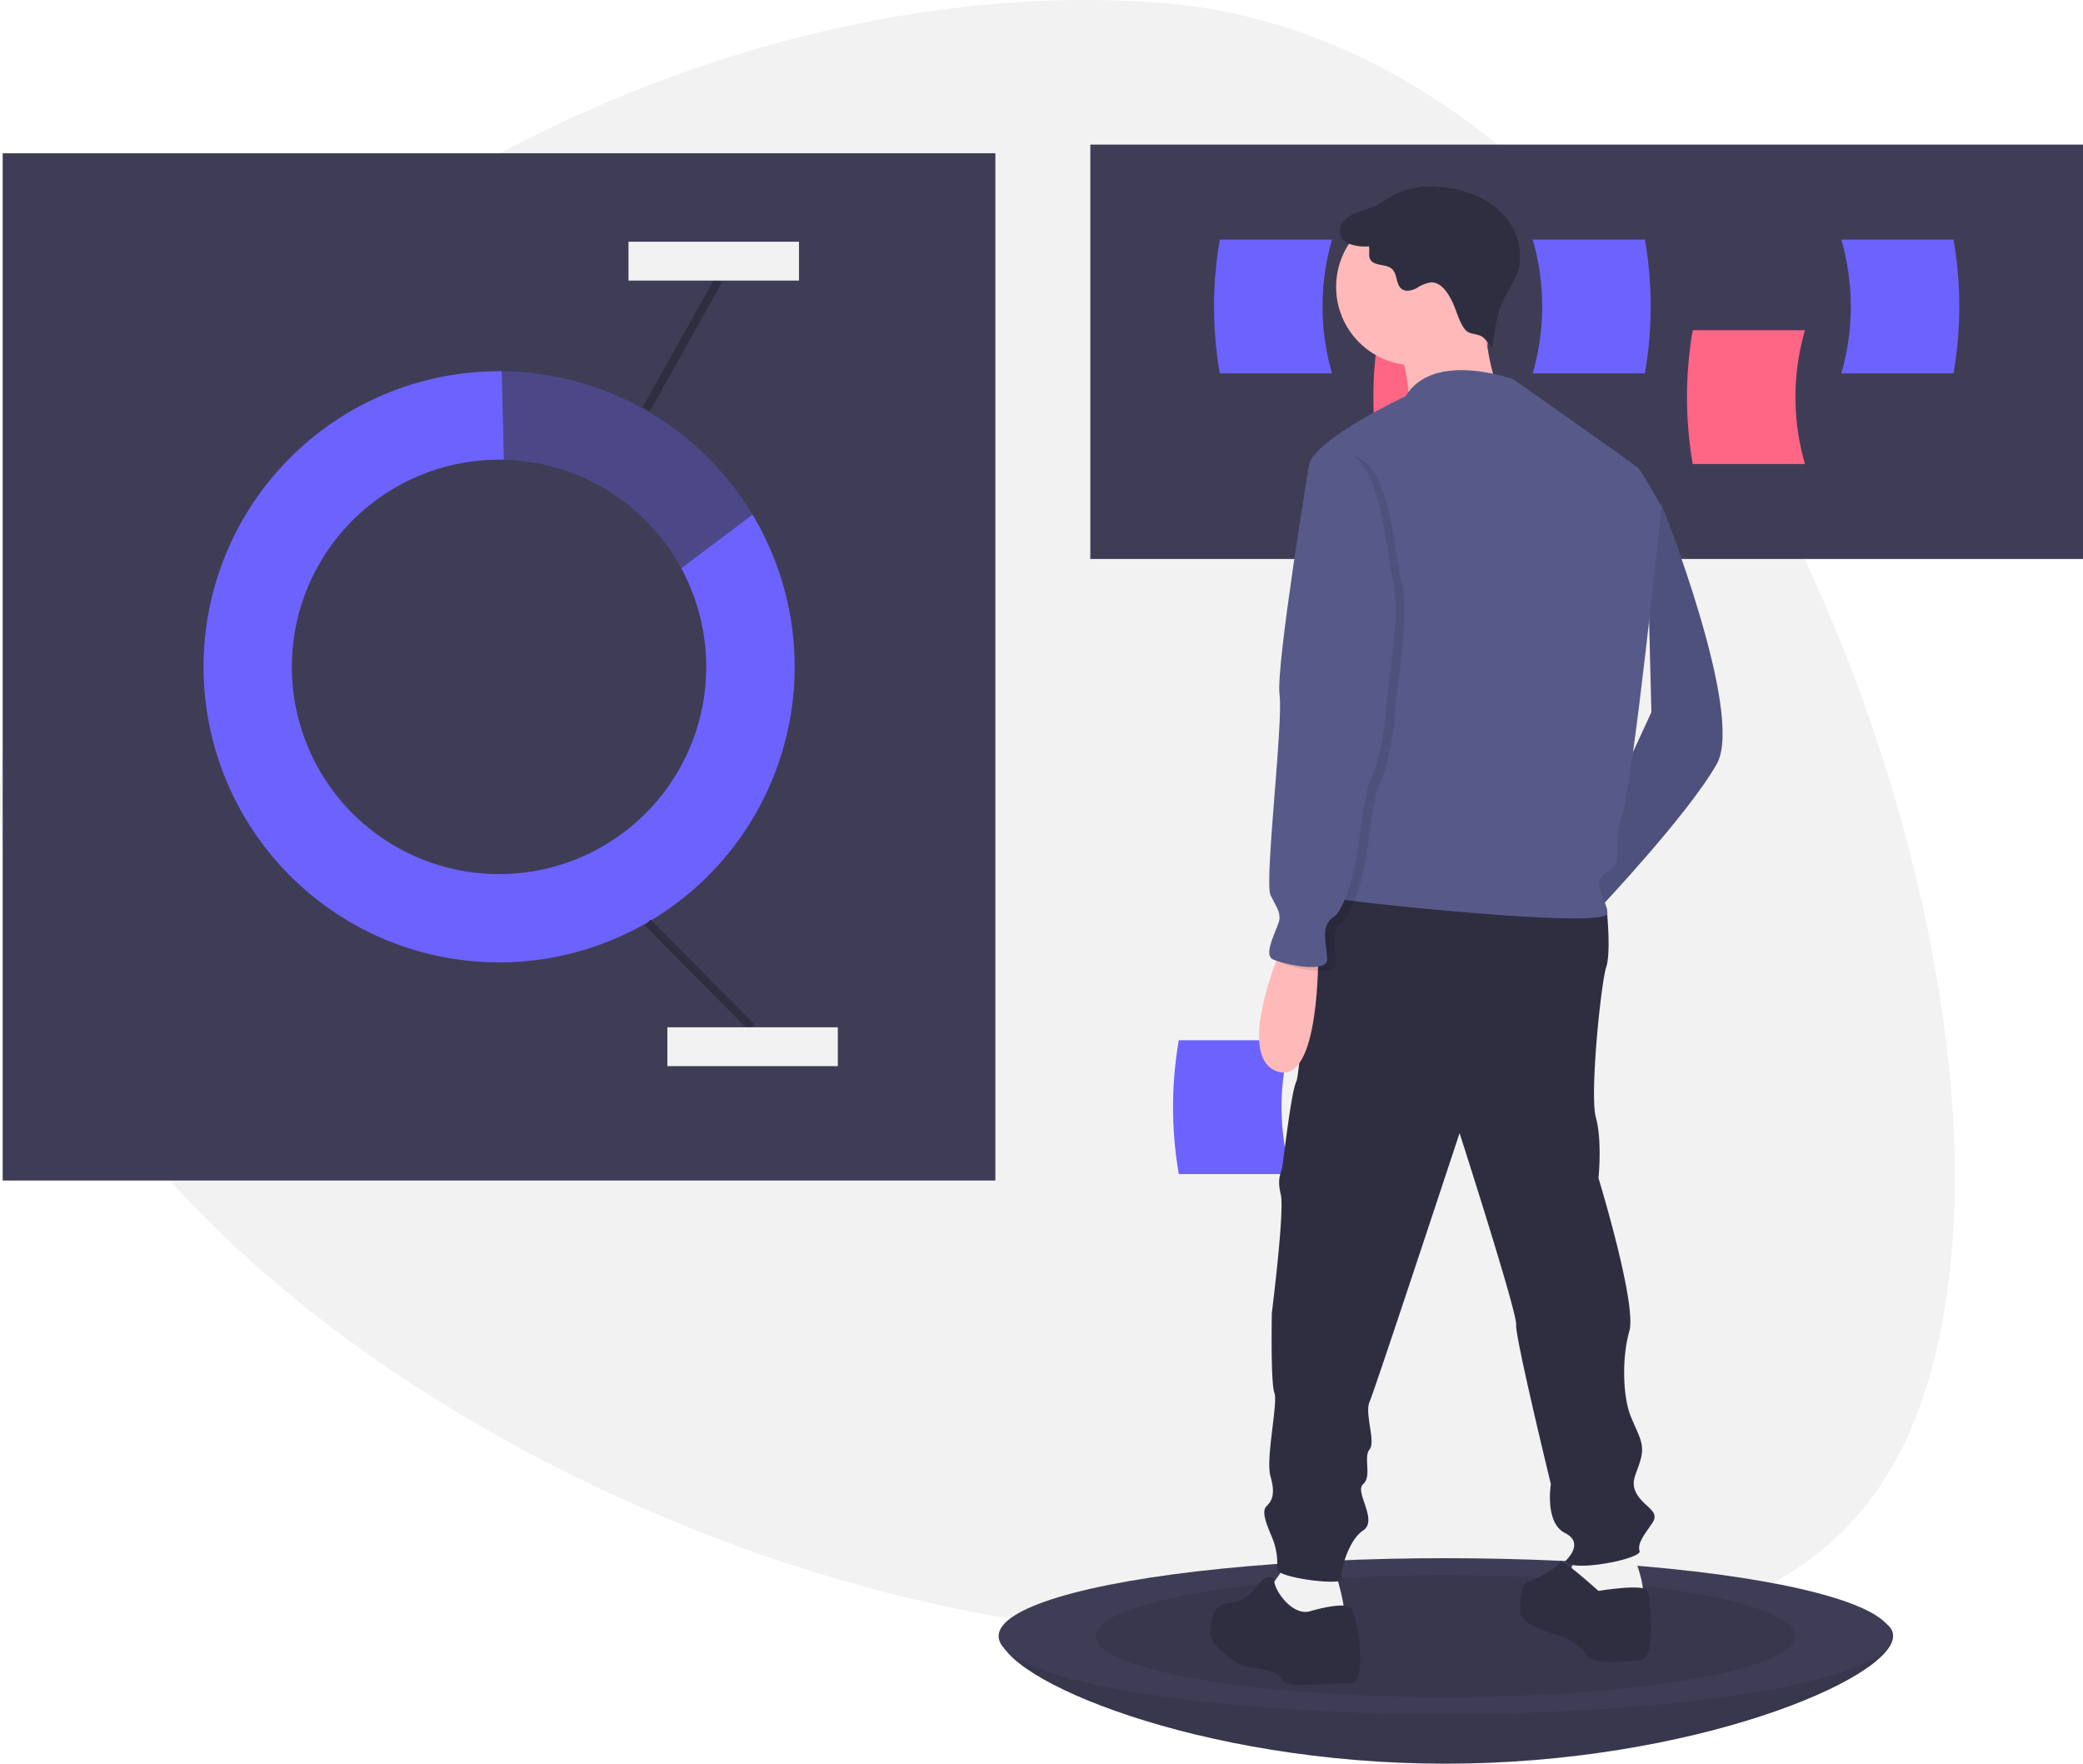
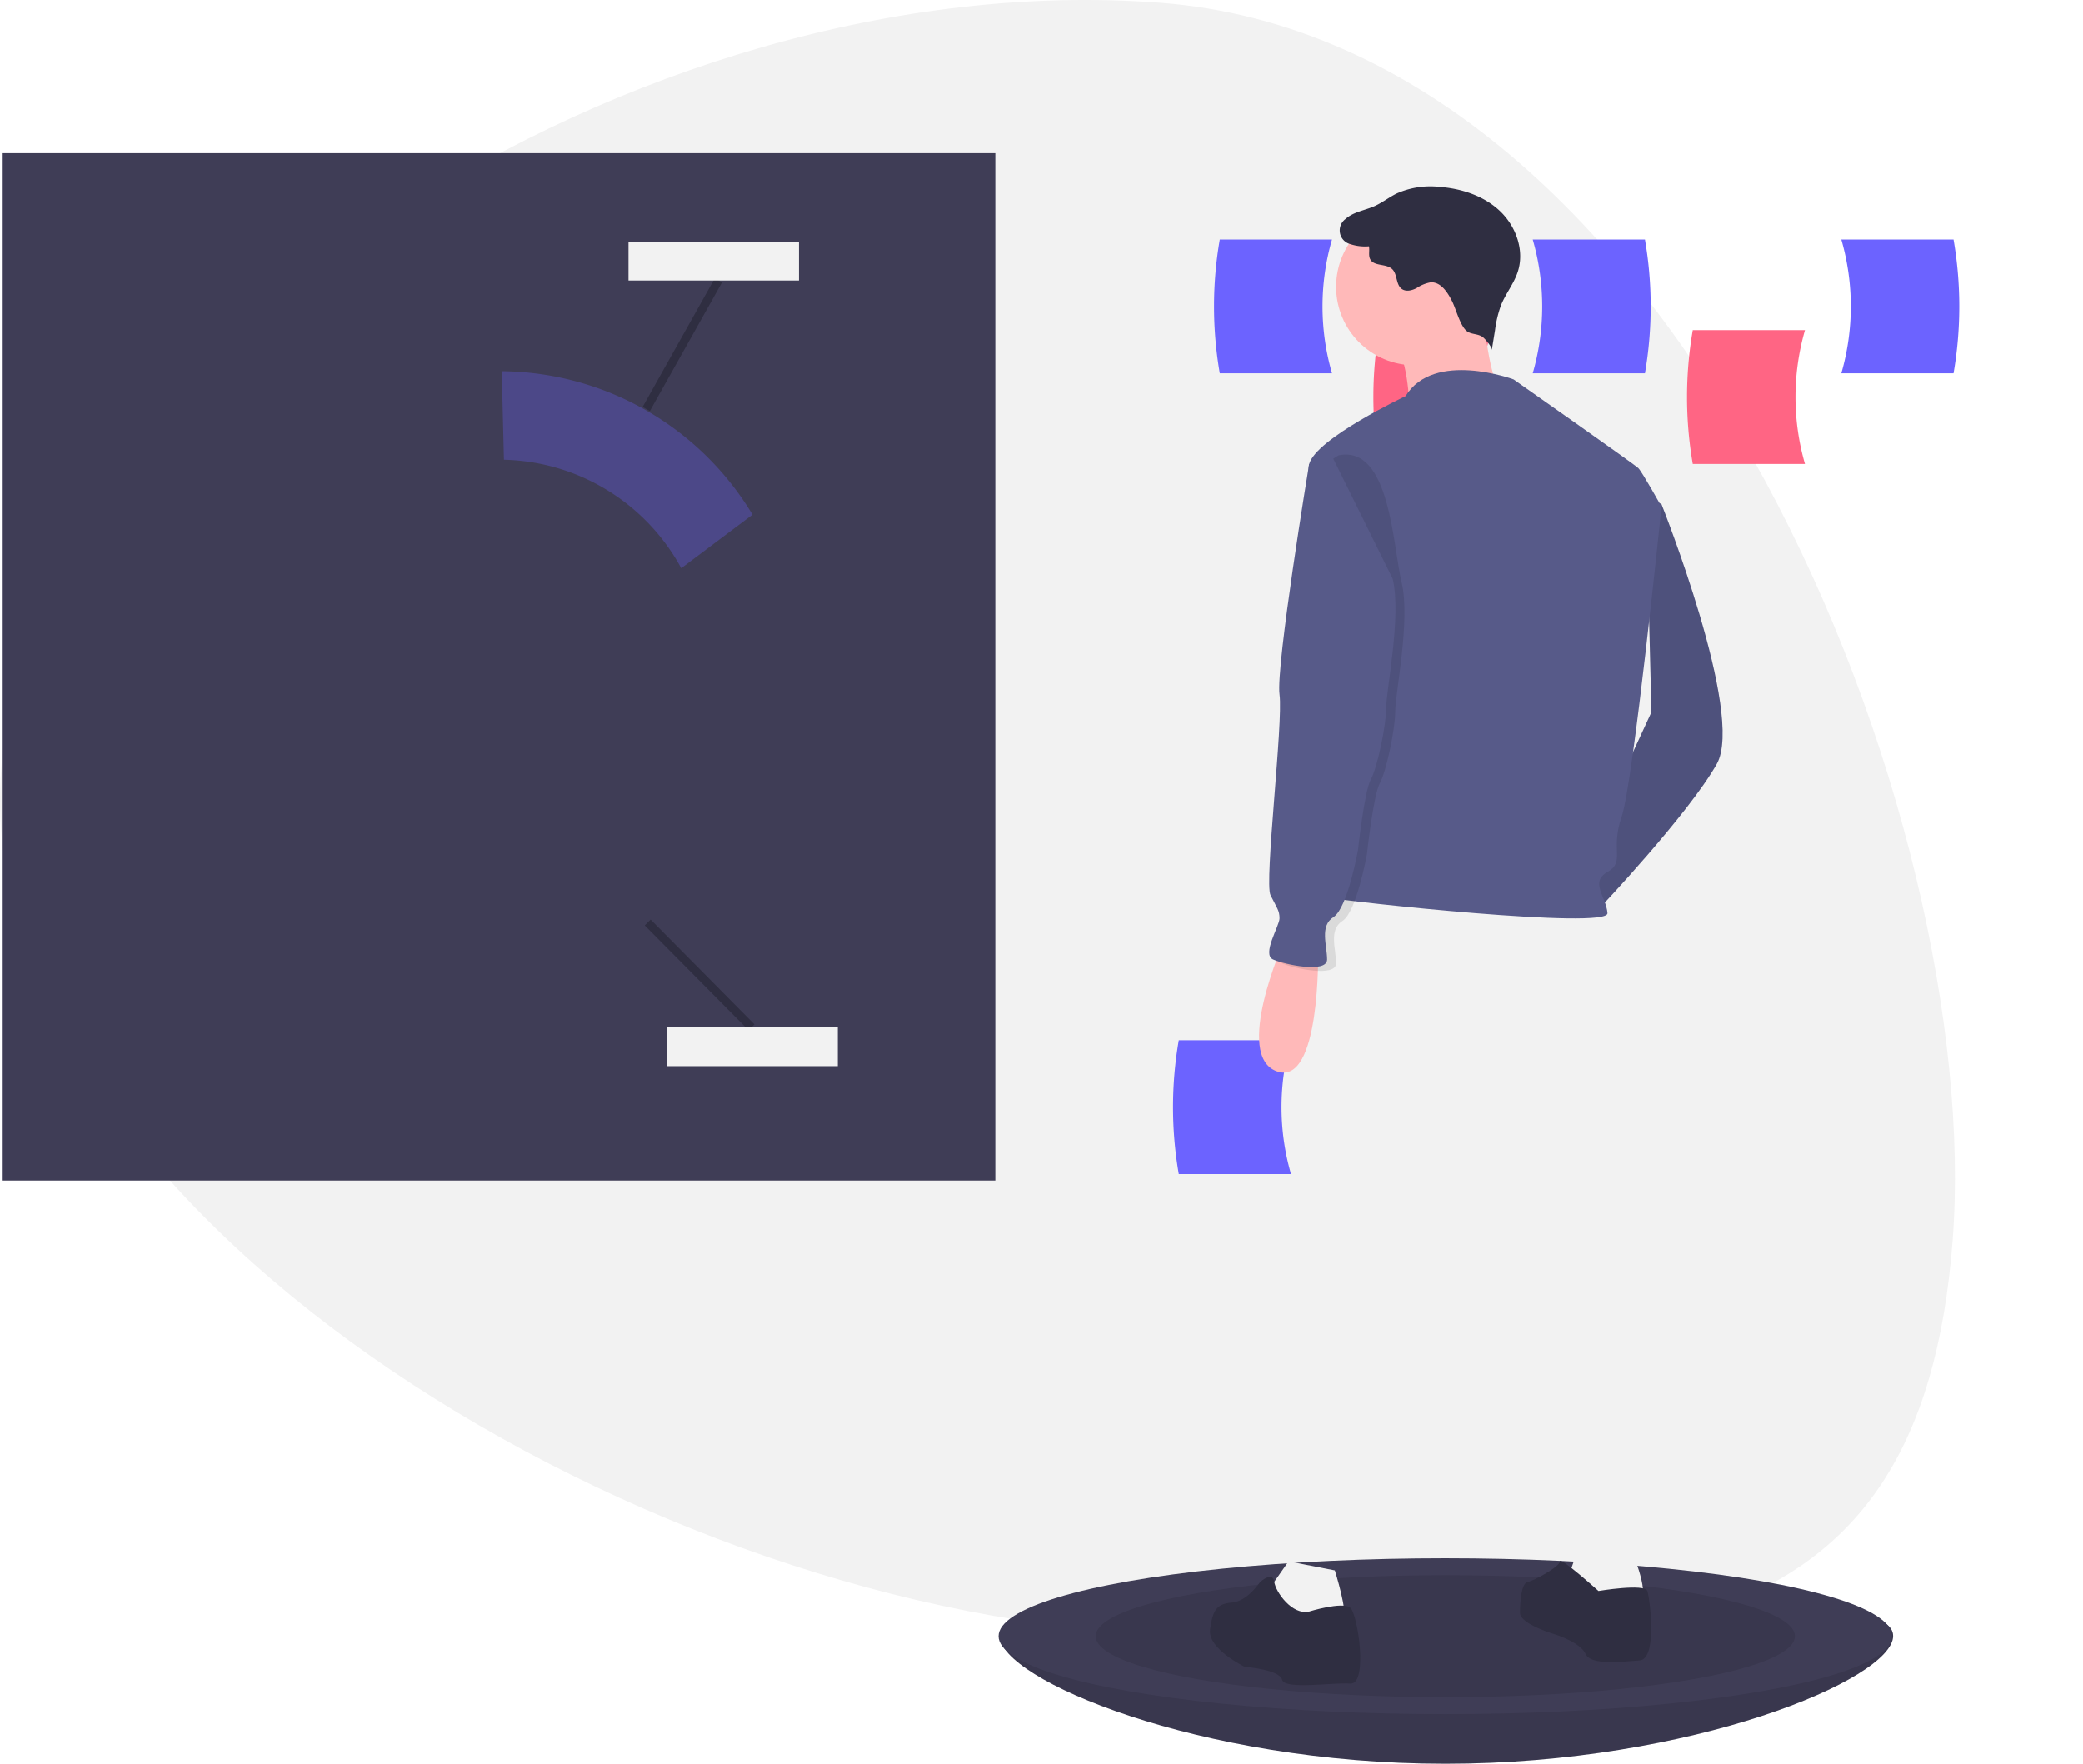
<svg xmlns="http://www.w3.org/2000/svg" width="500" height="423.324" viewBox="0 0 500 423.324">
  <defs>
    <style>.a{fill:#f2f2f2;}.b{fill:#3f3d56;}.c,.f{fill:none;}.d,.e{fill:#6c63ff;}.e{opacity:0.3;}.f{stroke:#2f2e41;stroke-miterlimit:10;stroke-width:2px;}.g{fill:#ff6584;}.h{opacity:0.1;}.i{fill:#575a89;}.j{fill:#2f2e41;}.k{fill:#ffb9b9;}</style>
  </defs>
  <g transform="translate(0)">
    <path class="a" d="M385.337,432.966c-125.563-9.555-275.3-106.847-267.68-207.024S270.305,32.509,395.869,42.064s197.842,196.77,190.218,296.947S510.9,442.522,385.337,432.966Z" transform="translate(-117.377 -41.388)" />
    <rect class="b" width="238.281" height="246.569" transform="translate(0.645 36.782)" />
    <path class="c" d="M303.575,254.411c-.392-.009-.785-.015-1.18-.015a49.7,49.7,0,1,0,43.742,26.054l-41.152,30.926Z" transform="translate(-182.609 -144.058)" />
-     <path class="d" d="M326.363,260.688a49.735,49.735,0,1,1-43.742-26.054c.395,0,.788.006,1.18.015l-.526-21.245c-.218,0-.435-.008-.654-.008a70.946,70.946,0,1,0,60.85,34.435Z" transform="translate(-162.835 -124.296)" />
    <path class="e" d="M392.973,260.7l17.109-12.857a70.925,70.925,0,0,0-60.2-34.427l.526,21.245A49.721,49.721,0,0,1,392.973,260.7Z" transform="translate(-229.445 -124.303)" />
    <line class="f" x2="24.921" y2="25.156" transform="translate(155.471 221.417)" />
    <line class="f" x1="17.321" y2="30.885" transform="translate(155.127 67.296)" />
    <rect class="a" width="40.922" height="9.324" transform="translate(160.19 246.573)" />
    <rect class="a" width="40.922" height="9.324" transform="translate(150.866 58.02)" />
-     <rect class="b" width="238.281" height="99.457" transform="translate(261.719 34.71)" />
    <path class="g" d="M782.107,226.512H755.171a94.209,94.209,0,0,1,0-32.116h26.936A57.788,57.788,0,0,0,782.107,226.512Z" transform="translate(-424.127 -115.138)" />
    <path class="g" d="M927.438,226.512H900.5a94.213,94.213,0,0,1,0-32.116h26.936A57.788,57.788,0,0,0,927.438,226.512Z" transform="translate(-494.176 -115.138)" />
    <path class="d" d="M708.276,184.512H681.34a94.206,94.206,0,0,1,0-32.116h26.936a57.788,57.788,0,0,0,0,32.116Z" transform="translate(-388.541 -94.894)" />
    <path class="d" d="M827.623,184.512h26.936a94.206,94.206,0,0,0,0-32.116H827.623a57.787,57.787,0,0,1,0,32.116Z" transform="translate(-459.713 -94.894)" />
    <path class="d" d="M970.623,184.512h26.936a94.212,94.212,0,0,0,0-32.116H970.623A57.786,57.786,0,0,1,970.623,184.512Z" transform="translate(-528.639 -94.894)" />
    <path class="b" d="M795.076,792.567c0,10.33-48.266,30.674-107.486,30.674S580.623,802.9,580.623,792.567s47.748-6.734,106.968-6.734S795.076,782.237,795.076,792.567Z" transform="translate(-340.66 -399.916)" />
    <path class="h" d="M795.076,792.567c0,10.33-48.266,30.674-107.486,30.674S580.623,802.9,580.623,792.567s47.748-6.734,106.968-6.734S795.076,782.237,795.076,792.567Z" transform="translate(-340.66 -399.916)" />
    <ellipse class="b" cx="107.227" cy="18.704" rx="107.227" ry="18.704" transform="translate(239.704 374.002)" />
    <ellipse class="h" cx="83.916" cy="14.638" rx="83.916" ry="14.638" transform="translate(263.014 378.068)" />
    <path class="d" d="M689.276,555.512H662.34a94.212,94.212,0,0,1,0-32.116h26.936a57.787,57.787,0,0,0,0,32.116Z" transform="translate(-379.383 -273.715)" />
    <path class="i" d="M866.065,271.444l3.7,1.852s20.064,50.315,13.273,62.353-28.09,34.572-28.09,34.572L850.94,358.8l16.412-35.581Z" transform="translate(-470.952 -152.274)" />
    <path class="h" d="M866.065,271.444l3.7,1.852s20.064,50.315,13.273,62.353-28.09,34.572-28.09,34.572L850.94,358.8l16.412-35.581Z" transform="translate(-470.952 -152.274)" />
    <path class="a" d="M858.243,757.1s5.248,12.039,2.469,12.964-6.174.926-9.569.926-7.408-1.235-8.026-2.469,2.469-9.26,2.469-9.26Z" transform="translate(-467.142 -386.361)" />
    <path class="a" d="M721.187,767.011s3.4,10.8,1.852,11.421-6.482,3.4-9.26,2.469-7.1-3.087-8.026-4.013,0-5.865,0-5.865l4.322-6.174Z" transform="translate(-400.774 -390.095)" />
-     <path class="j" d="M780.986,455.261l4.425,1.543s1.131,10.5-.1,14.2-4.013,30.559-2.469,36.115.617,14.508.617,14.508,9.26,30.251,7.408,36.733-1.543,15.743.309,20.373,3.4,6.482,2.469,10.186-2.778,5.556-.926,8.643,5.556,4.013,3.7,6.791-3.7,4.939-3.087,6.791-16.36,5.248-17.9,2.469c0,0,4.939-4.321,0-6.791s-3.4-11.73-3.4-11.73-8.643-35.5-8.334-38.276-13.582-45.993-13.582-45.993-20.373,61.736-21.608,64.514,1.543,9.569,0,11.421.617,6.482-1.543,8.334,3.7,8.643,0,11.112-5.556,10.186-5.248,11.73-15.434-.309-15.434-2.469a15.7,15.7,0,0,0-1.235-7.717c-1.543-3.7-2.469-6.174-1.235-7.408s2.161-2.778.926-7.1,1.852-17.595.926-20.064-.617-19.138-.617-19.138,3.087-24.386,2.161-28.4,0-4.939.309-6.482,2.161-18.212,3.4-20.681,2.778-44.758,9.878-46.919S780.986,455.261,780.986,455.261Z" transform="translate(-399.763 -238.858)" />
    <path class="j" d="M840.57,771.834s11.112-1.852,11.73,0,2.469,16.36-1.852,16.669-11.73,1.235-12.965-1.543-7.1-4.63-7.1-4.63-8.643-2.469-8.643-5.248.309-7.1,1.852-7.408,7.717-3.7,7.717-4.939S840.57,771.834,840.57,771.834Z" transform="translate(-456.878 -389.979)" />
    <path class="j" d="M701.868,780.345s8.026-2.469,9.878-.926,4.322,18.521,0,18.212-15.743,1.543-16.36-.926-8.952-3.087-8.952-3.087-8.952-4.321-8.334-8.952,1.543-6.174,5.248-6.482,6.482-4.63,6.791-4.939,3.03-2.565,3.367-.048S697.856,781.271,701.868,780.345Z" transform="translate(-387.629 -393.551)" />
    <circle class="k" cx="18.829" cy="18.829" r="18.829" transform="translate(320.721 50.025)" />
    <path class="k" d="M783.674,182.654s1.235,20.682,5.865,22.534-23.46,1.852-23.46,1.852-.309-12.965-4.322-16.051S783.674,182.654,783.674,182.654Z" transform="translate(-427.763 -109.478)" />
    <path class="i" d="M772.986,215.138s-19.138-7.1-25.929,4.013c0,0-21.607,10.186-23.151,16.36s12.965,52.475,12.965,52.475,0,38.276-3.087,42.289-8.952,8.334-4.939,9.26,66.983,7.717,66.675,3.7-4.322-7.408,0-9.878.617-5.248,3.4-13.273,9.569-74.392,9.569-74.392-4.63-8.334-5.556-9.26S772.986,215.138,772.986,215.138Z" transform="translate(-409.667 -124.058)" />
    <path class="k" d="M706.662,478.222s-12.039,27.164-1.544,30.868S715,480.382,715,480.382Z" transform="translate(-398.596 -251.941)" />
    <path class="j" d="M765.2,155.413c-1.092-2.187-2.725-4.71-5.166-4.577a8.92,8.92,0,0,0-3.4,1.4c-1.1.564-2.509.913-3.515.195-1.471-1.051-1.015-3.543-2.331-4.783-1.436-1.353-4.325-.6-5.252-2.34-.495-.93-.1-2.085-.311-3.116a11.222,11.222,0,0,1-4.449-.517,3.4,3.4,0,0,1-1.182-6.033c1.9-1.725,4.642-2.056,6.984-3.1,1.863-.833,3.484-2.131,5.315-3.031a19.88,19.88,0,0,1,10.291-1.583c5.311.406,10.681,2.168,14.532,5.848s5.889,9.484,4.228,14.545c-.941,2.868-2.936,5.278-4.049,8.083a28.289,28.289,0,0,0-1.411,5.929l-.781,4.794c.121-.746-1.517-2.618-2.054-3.063-1.172-.971-2.877-.642-3.965-1.542C767.083,161.188,766.152,157.31,765.2,155.413Z" transform="translate(-416.622 -83.057)" />
    <path class="h" d="M724.211,252.21l-4.939,3.087s-8.026,48.463-7.1,55.254-3.7,45.067-2.161,48.154,2.161,3.7,2.161,5.556-4.322,8.643-1.543,9.878,12.965,3.4,12.965,0-1.852-8.026,1.543-10.186S731,347.9,731,347.9s1.543-14.2,3.087-16.977,3.7-12.965,3.7-17.286,3.7-21.916,1.543-30.868S736.558,249.741,724.211,252.21Z" transform="translate(-402.872 -142.919)" />
-     <path class="i" d="M720.04,250.423l-4.939,3.087s-8.026,48.463-7.1,55.254-3.7,45.067-2.161,48.154,2.161,3.7,2.161,5.556-4.322,8.643-1.543,9.878,12.965,3.4,12.965,0-1.852-8.026,1.543-10.186,5.865-16.051,5.865-16.051,1.543-14.2,3.087-16.977,3.7-12.965,3.7-17.286,3.7-21.916,1.543-30.868S732.387,247.953,720.04,250.423Z" transform="translate(-400.862 -142.057)" />
+     <path class="i" d="M720.04,250.423l-4.939,3.087s-8.026,48.463-7.1,55.254-3.7,45.067-2.161,48.154,2.161,3.7,2.161,5.556-4.322,8.643-1.543,9.878,12.965,3.4,12.965,0-1.852-8.026,1.543-10.186,5.865-16.051,5.865-16.051,1.543-14.2,3.087-16.977,3.7-12.965,3.7-17.286,3.7-21.916,1.543-30.868Z" transform="translate(-400.862 -142.057)" />
  </g>
</svg>